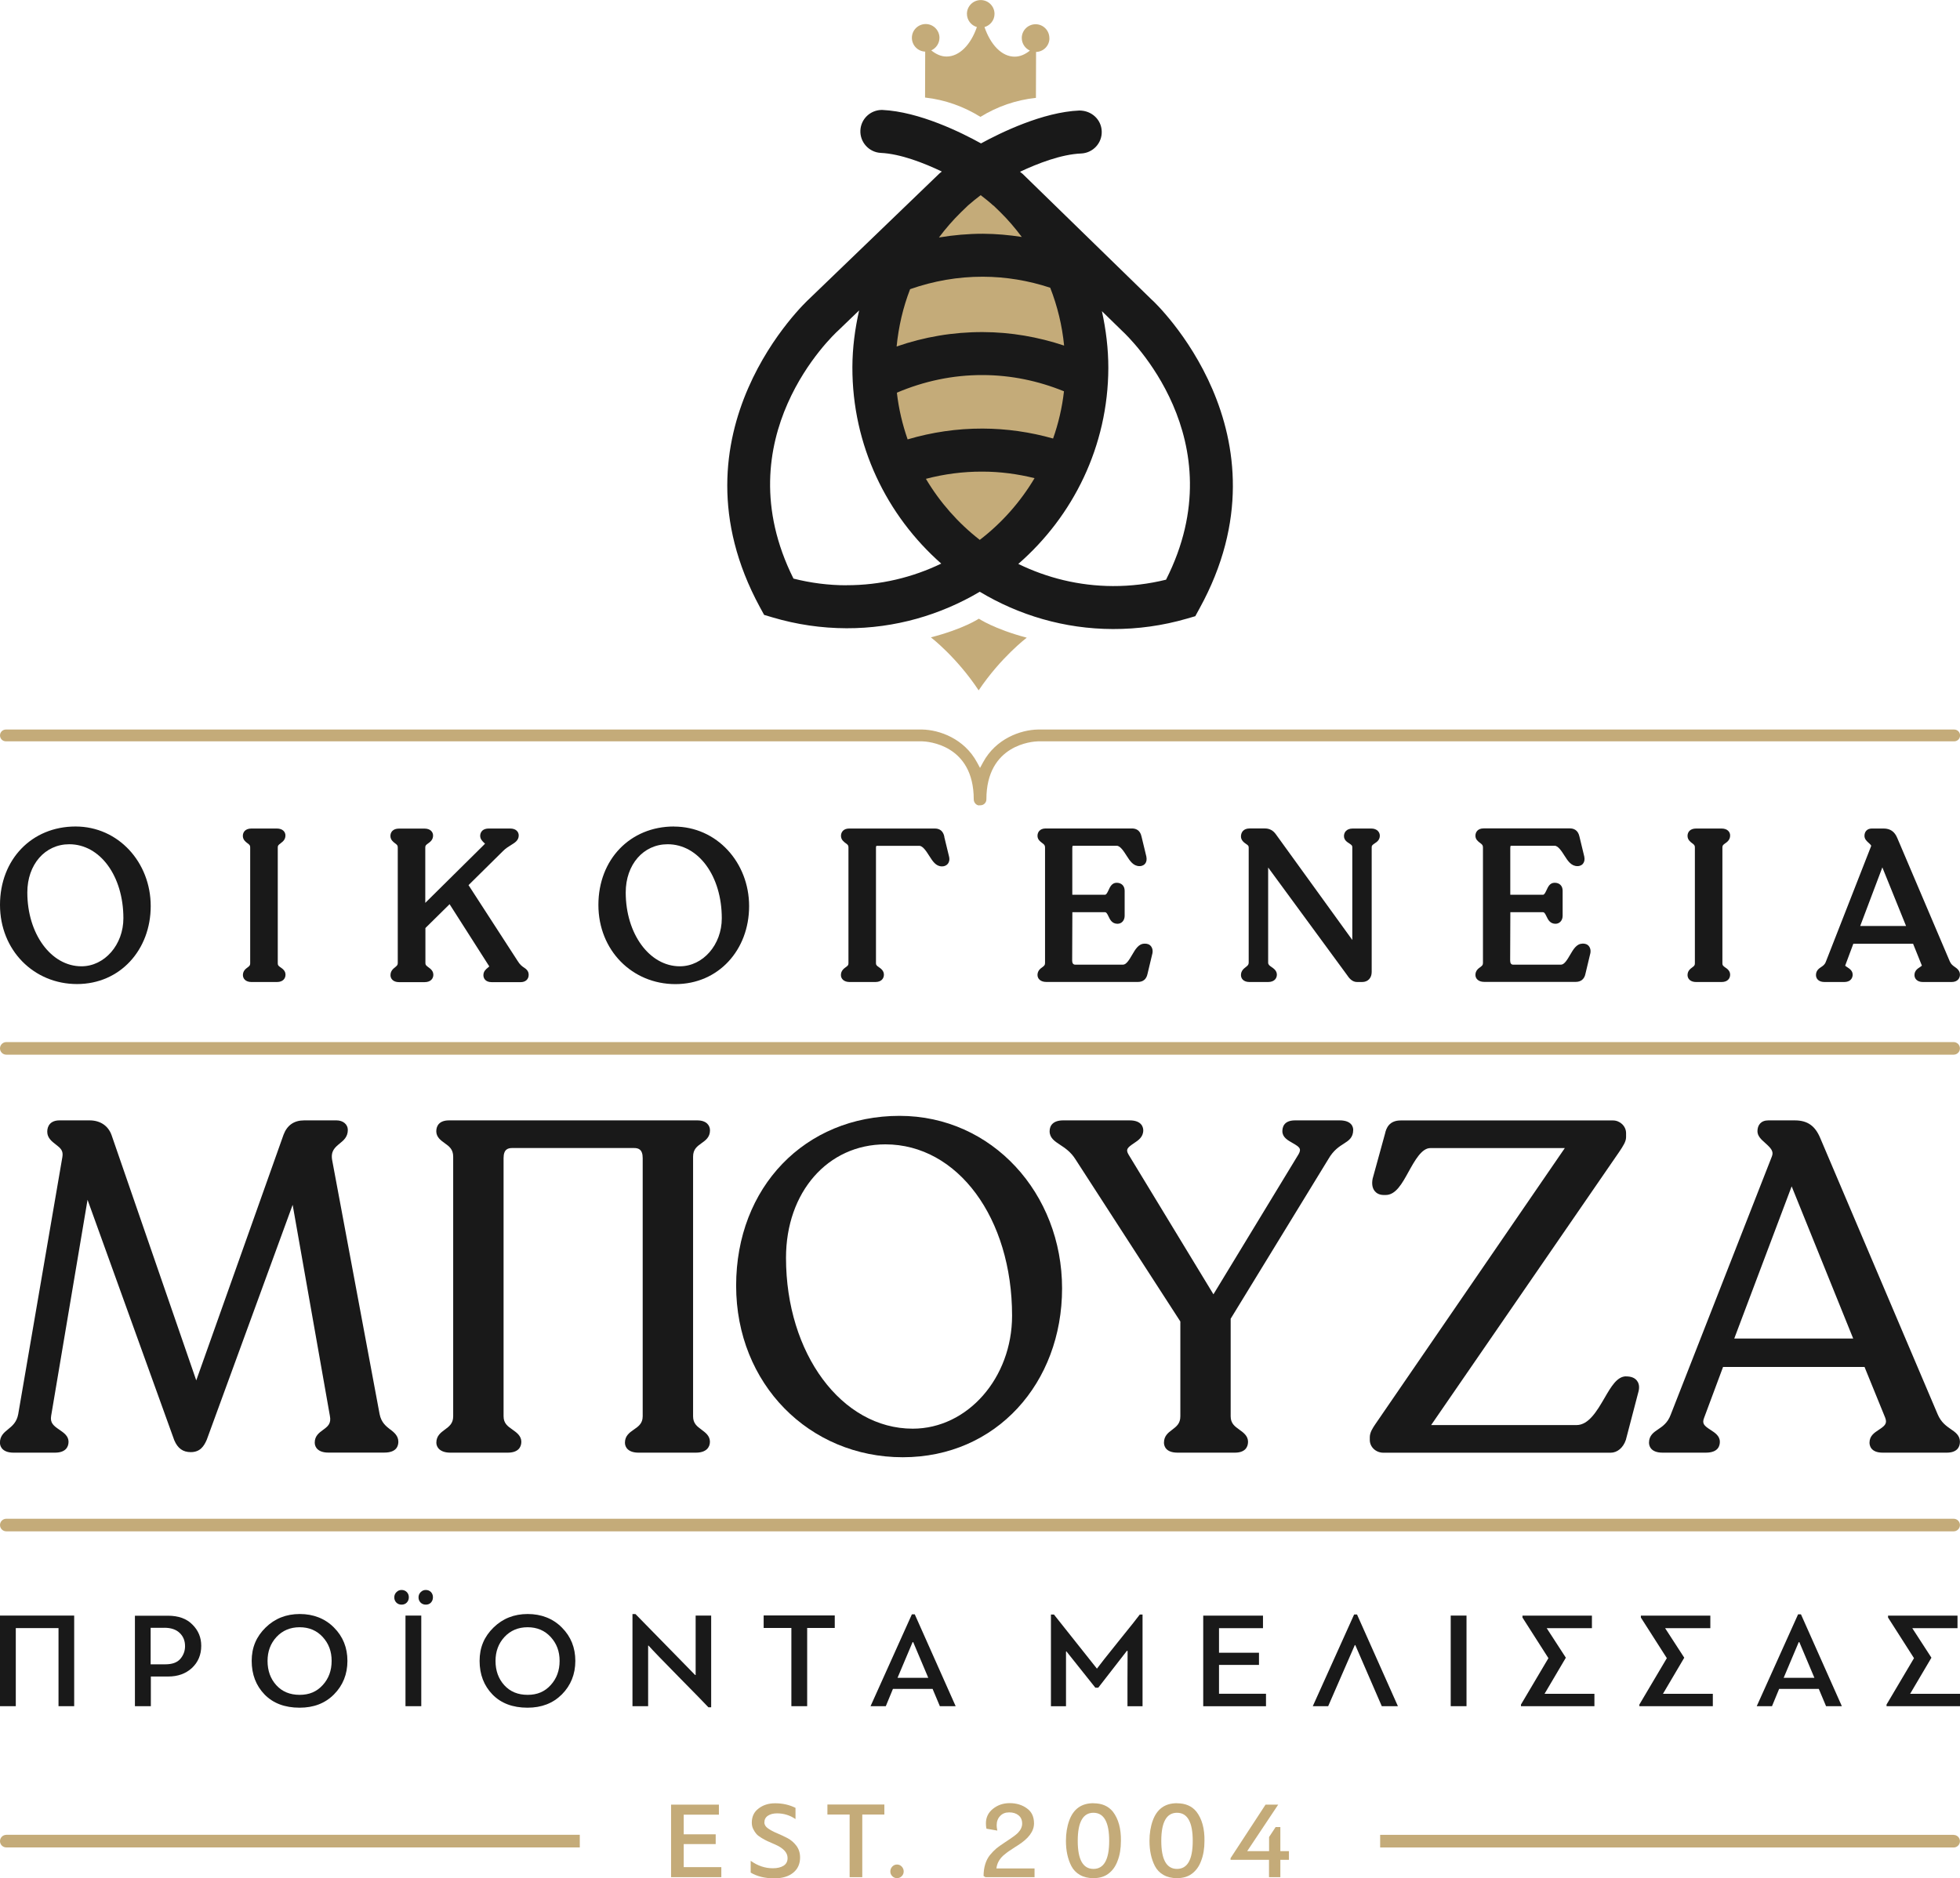
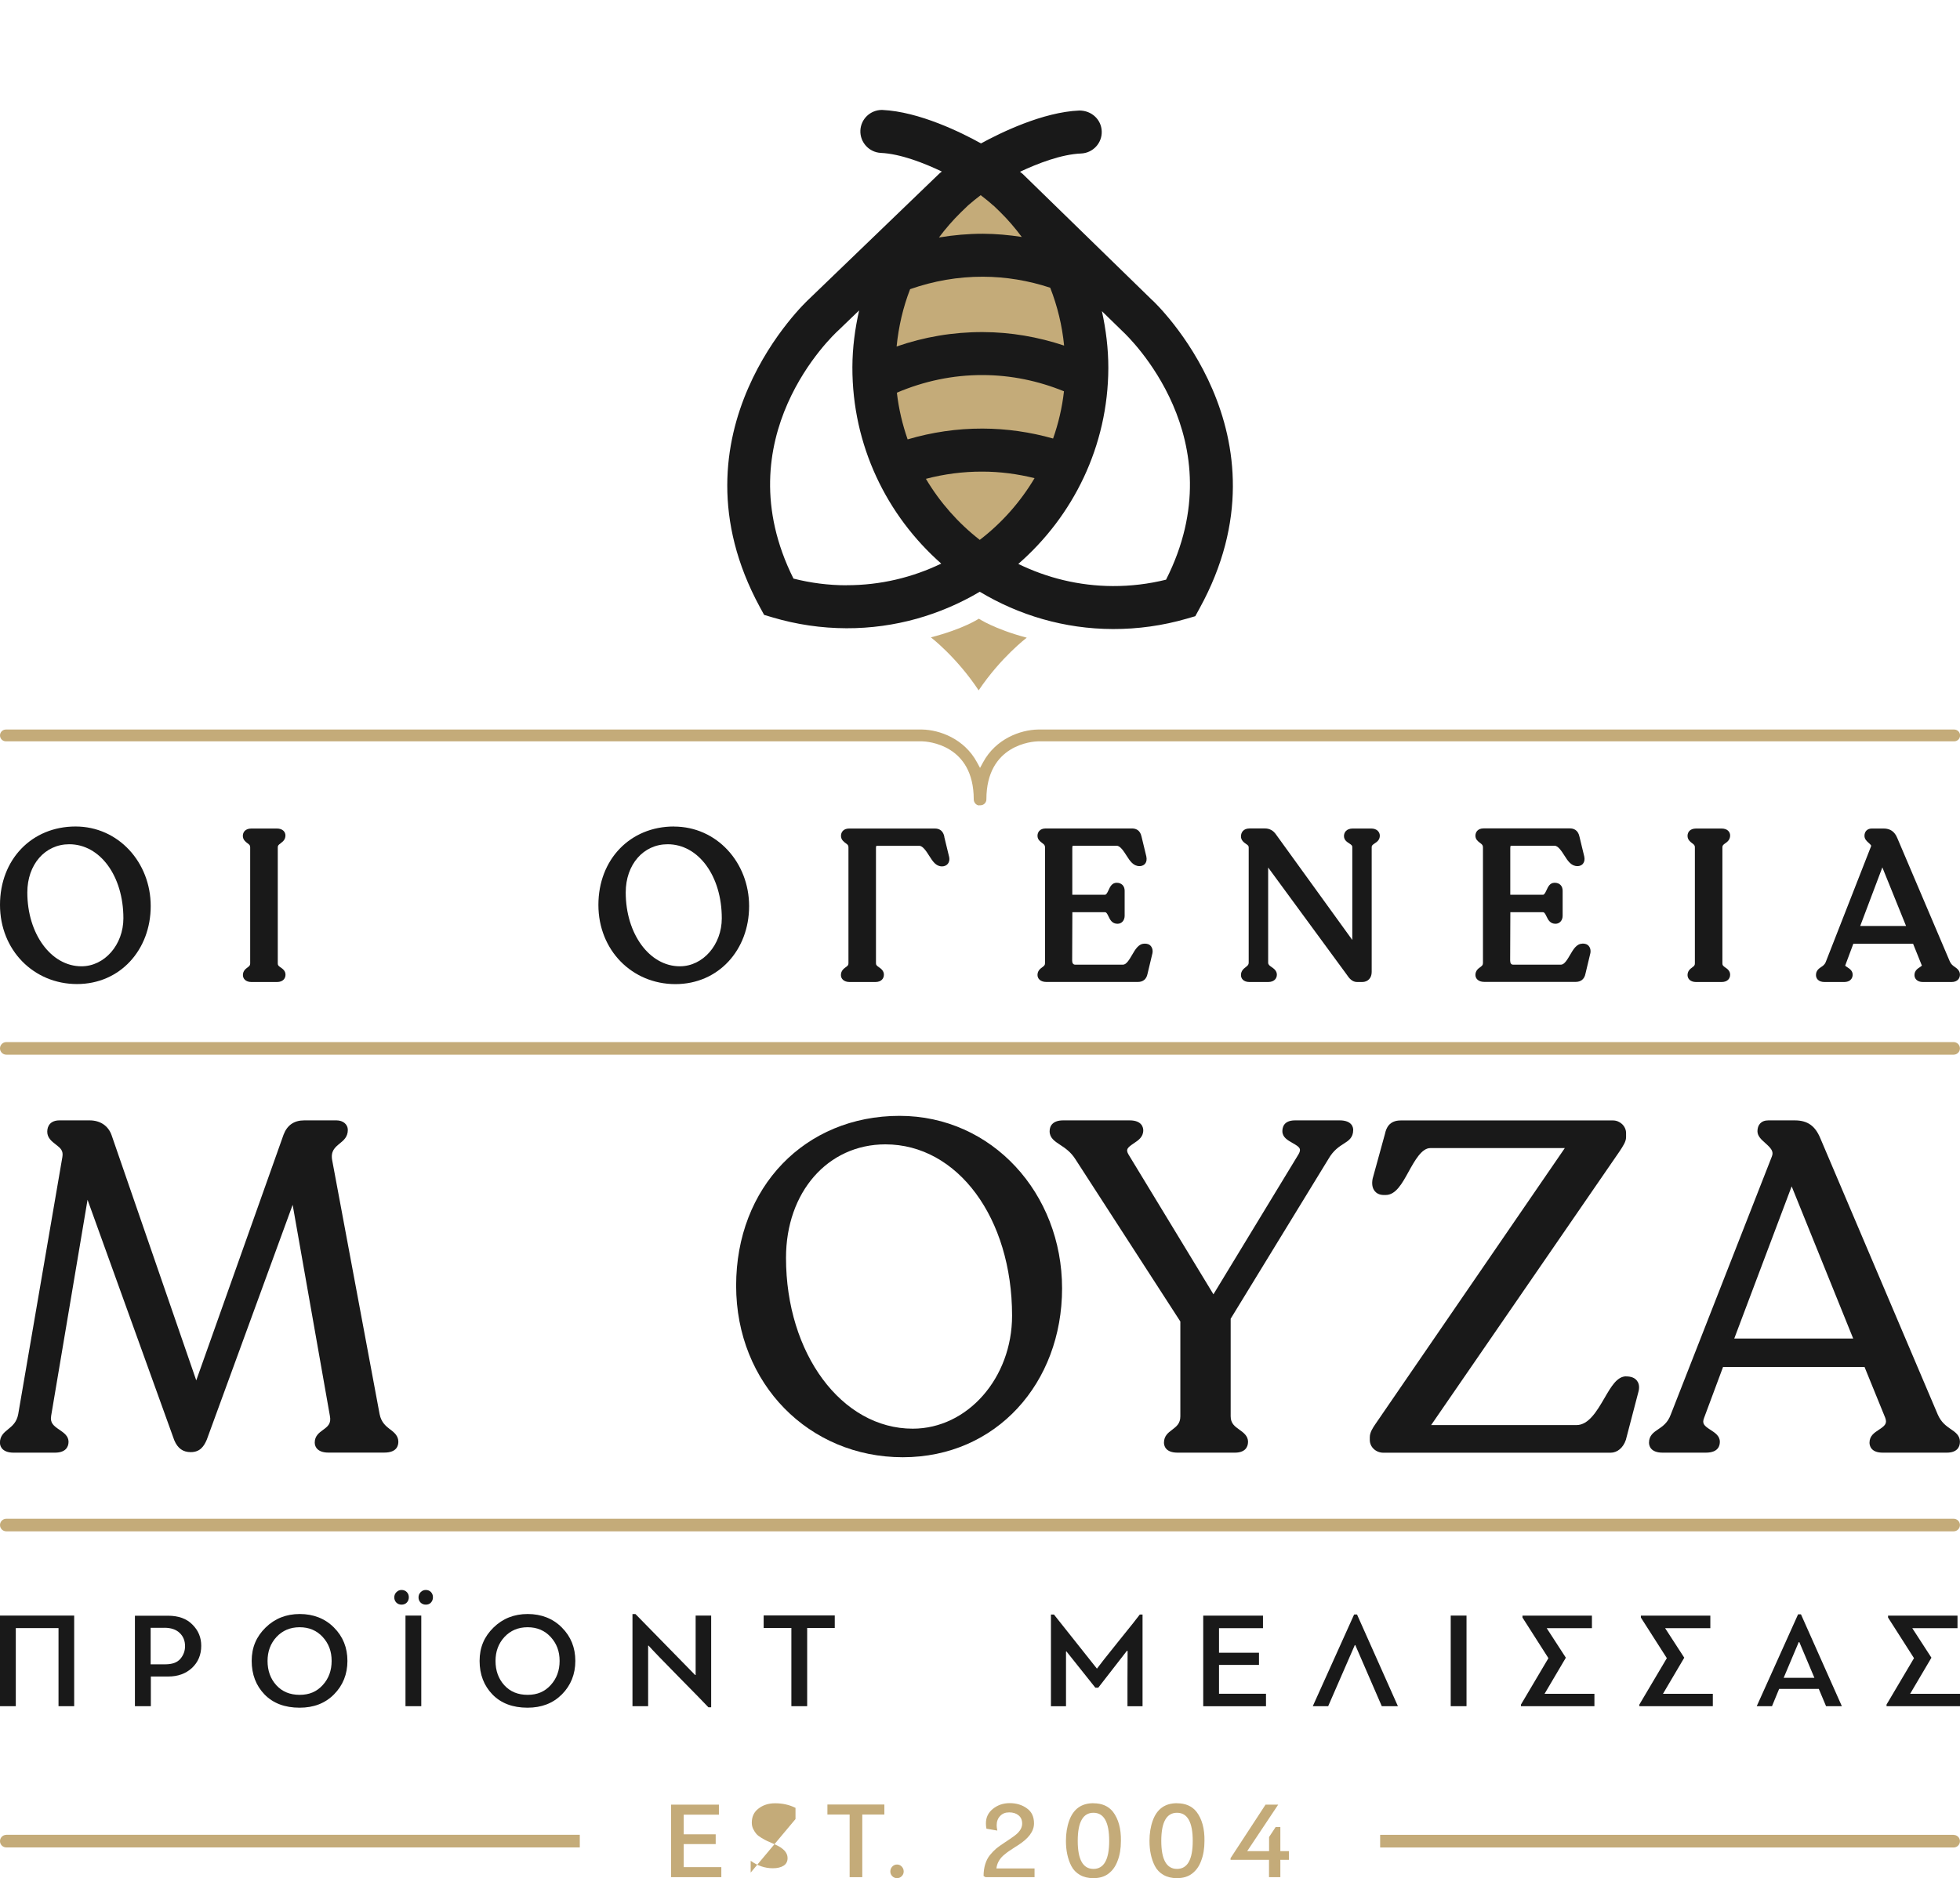
<svg xmlns="http://www.w3.org/2000/svg" id="Layer_2" data-name="Layer 2" viewBox="0 0 299.11 286.72">
  <defs>
    <style> .cls-1 { fill: #c4ab79; } .cls-1, .cls-2 { stroke-width: 0px; } .cls-2 { fill: #191919; } </style>
  </defs>
  <g id="Layer_1-2" data-name="Layer 1">
    <g>
      <g>
        <g>
          <path class="cls-2" d="M11.32,246.61v13.83h-2.39v-11.92H2.41v11.92H0v-13.83h11.32Z" />
          <path class="cls-2" d="M23.02,260.44h-2.43v-13.81h5.03c1.62,0,2.87.45,3.75,1.36.9.89,1.34,1.97,1.34,3.23,0,1.38-.48,2.51-1.42,3.39-.95.87-2.15,1.3-3.61,1.3h-2.66v4.53ZM25.11,248.48h-2.12v5.57h2.24c1.04,0,1.8-.27,2.28-.82.49-.57.73-1.22.73-1.95,0-.82-.27-1.5-.82-2.02-.54-.52-1.32-.79-2.33-.79Z" />
          <path class="cls-2" d="M45.72,260.67c-2.25,0-4.03-.67-5.34-2.01-1.31-1.35-1.97-3.07-1.97-5.13s.71-3.71,2.12-5.09c1.41-1.38,3.15-2.07,5.22-2.07s3.86.69,5.22,2.07c1.37,1.37,2.05,3.07,2.05,5.09s-.69,3.74-2.05,5.11-3.1,2.03-5.24,2.03ZM40.83,253.53c0,1.5.45,2.73,1.34,3.71.89.98,2.08,1.47,3.56,1.47s2.61-.49,3.52-1.49c.91-.99,1.36-2.22,1.36-3.69s-.45-2.65-1.36-3.65c-.91-.99-2.08-1.49-3.52-1.49s-2.62.5-3.54,1.49c-.91.99-1.36,2.21-1.36,3.65Z" />
          <path class="cls-2" d="M62.39,243.81c0,.32-.1.59-.31.81s-.48.32-.8.32-.59-.11-.8-.32c-.21-.22-.31-.48-.31-.79s.11-.59.34-.81c.22-.22.48-.32.77-.32.32,0,.59.11.8.32.21.22.31.48.31.79ZM64.29,246.61v13.83h-2.41v-13.83h2.41ZM66.07,243.81c0,.32-.1.59-.3.81s-.47.32-.79.32-.59-.11-.8-.32c-.21-.22-.31-.48-.31-.79s.11-.59.34-.81c.22-.22.48-.32.77-.32.32,0,.58.11.79.32.2.22.3.48.3.79Z" />
          <path class="cls-2" d="M80.5,260.67c-2.25,0-4.03-.67-5.34-2.01-1.31-1.35-1.97-3.07-1.97-5.13s.71-3.71,2.12-5.09c1.41-1.38,3.15-2.07,5.22-2.07s3.86.69,5.22,2.07c1.37,1.37,2.05,3.07,2.05,5.09s-.69,3.74-2.05,5.11c-1.36,1.36-3.1,2.03-5.24,2.03ZM75.62,253.53c0,1.5.45,2.73,1.34,3.71.89.98,2.08,1.47,3.56,1.47s2.61-.49,3.52-1.49,1.36-2.22,1.36-3.69-.45-2.65-1.36-3.65c-.91-.99-2.08-1.49-3.52-1.49s-2.62.5-3.54,1.49c-.91.99-1.36,2.21-1.36,3.65Z" />
          <path class="cls-2" d="M98.91,251.2v9.24h-2.39v-14.06h.46l9.1,9.3h.08v-9.07h2.37v14h-.42c-.57-.61-2.08-2.16-4.52-4.63-2.43-2.47-3.97-4.06-4.61-4.78h-.06Z" />
          <path class="cls-2" d="M127.39,246.59v1.91h-4.21v11.94h-2.41v-11.94h-4.23v-1.91h10.86Z" />
-           <path class="cls-2" d="M145.84,260.44h-2.41l-1.11-2.64h-6.05l-1.09,2.64h-2.33l6.31-14.02h.44l6.24,14.02ZM139.35,250.66h-.08l-2.3,5.45h4.69l-2.3-5.45Z" />
          <path class="cls-2" d="M171.98,251.98l-4.38,5.64h-.44l-4.42-5.55s-.05.04-.06.04v8.34h-2.3v-14h.46l6.56,8.26c.39-.54,1.49-1.93,3.29-4.17,1.9-2.35,2.98-3.71,3.25-4.09h.42v14h-2.3v-4.19c.01-1.21.02-2.63.02-4.23-.03-.03-.06-.04-.08-.04Z" />
          <path class="cls-2" d="M186.03,258.54h7.17v1.91h-9.58v-13.83h9.12v1.91h-6.71v3.75h6.1v1.86h-6.1v4.4Z" />
          <path class="cls-2" d="M213.32,260.44h-2.45l-4.04-9.32h-.08l-4.06,9.32h-2.35l6.31-14h.44l6.24,14Z" />
          <path class="cls-2" d="M223.8,246.61v13.83h-2.41v-13.83h2.41Z" />
          <path class="cls-2" d="M236.03,248.52l2.93,4.52-3.25,5.51h7.61v1.89h-11.21v-.25l4.19-7.08-3.96-6.2v-.29h10.6v1.91h-6.91Z" />
          <path class="cls-2" d="M254.1,248.52l2.93,4.52-3.25,5.51h7.61v1.89h-11.21v-.25l4.19-7.08-3.96-6.2v-.29h10.6v1.91h-6.91Z" />
          <path class="cls-2" d="M281.08,260.44h-2.41l-1.11-2.64h-6.05l-1.09,2.64h-2.33l6.31-14.02h.44l6.24,14.02ZM274.58,250.66h-.08l-2.3,5.45h4.69l-2.3-5.45Z" />
          <path class="cls-2" d="M291.82,248.52l2.93,4.52-3.25,5.51h7.61v1.89h-11.21v-.25l4.19-7.08-3.96-6.2v-.29h10.6v1.91h-6.91Z" />
        </g>
        <g>
          <g>
            <path class="cls-1" d="M298.14,280.08h-87.52v1.93h87.52c.53,0,.96-.43.96-.96s-.43-.96-.96-.96Z" />
            <path class="cls-1" d="M.96,280.08c-.53,0-.96.43-.96.96s.43.96.96.96h87.52v-1.93H.96Z" />
          </g>
          <g>
            <path class="cls-1" d="M104.34,285.01h5.74v1.53h-7.67v-11.07h7.3v1.53h-5.37v3h4.88v1.49h-4.88v3.52Z" />
-             <path class="cls-1" d="M114.56,285.84v-1.8c1.06.76,2.19,1.14,3.37,1.14.69,0,1.24-.13,1.65-.39.41-.26.61-.65.61-1.17,0-.83-.64-1.52-1.93-2.08-.06-.02-.13-.06-.23-.1-.41-.18-.73-.32-.95-.42s-.5-.25-.85-.46c-.35-.21-.61-.41-.79-.61-.18-.2-.34-.45-.49-.75-.15-.3-.22-.63-.22-.97,0-.93.34-1.65,1.02-2.16.69-.54,1.54-.81,2.53-.81,1.14,0,2.18.23,3.12.7v1.71c-.85-.58-1.79-.87-2.82-.87-.57,0-1.03.12-1.39.36-.36.24-.54.58-.54,1.03,0,.35.19.65.56.91.37.26.83.51,1.37.73.54.22,1.07.48,1.6.75.53.28.98.67,1.36,1.17.37.5.56,1.1.56,1.78,0,.98-.35,1.76-1.05,2.33-.7.57-1.66.86-2.89.86-1.43,0-2.64-.3-3.62-.89Z" />
+             <path class="cls-1" d="M114.56,285.84v-1.8c1.06.76,2.19,1.14,3.37,1.14.69,0,1.24-.13,1.65-.39.41-.26.61-.65.61-1.17,0-.83-.64-1.52-1.93-2.08-.06-.02-.13-.06-.23-.1-.41-.18-.73-.32-.95-.42s-.5-.25-.85-.46c-.35-.21-.61-.41-.79-.61-.18-.2-.34-.45-.49-.75-.15-.3-.22-.63-.22-.97,0-.93.34-1.65,1.02-2.16.69-.54,1.54-.81,2.53-.81,1.14,0,2.18.23,3.12.7v1.71Z" />
            <path class="cls-1" d="M134.96,275.45v1.53h-3.37v9.56h-1.93v-9.56h-3.39v-1.53h8.69Z" />
            <path class="cls-1" d="M137.91,285.67c0,.28-.1.52-.3.72-.2.2-.44.3-.72.3s-.52-.1-.72-.3c-.2-.2-.3-.44-.3-.72s.1-.54.3-.75.44-.31.72-.31.52.1.72.31.3.46.3.75Z" />
            <path class="cls-1" d="M157.89,286.54h-7.5l-.29-.18c.01-1.34.34-2.4.97-3.19.31-.38.65-.73,1.01-1.04.36-.28.81-.6,1.36-.96,1-.65,1.63-1.11,1.9-1.39.44-.46.65-.93.65-1.41,0-.55-.18-.97-.55-1.27-.36-.3-.84-.45-1.43-.45s-1.03.18-1.38.55c-.35.36-.53.84-.53,1.42,0,.2.03.47.1.81l-1.66-.29c-.06-.28-.08-.55-.08-.82,0-.91.36-1.64,1.07-2.21.72-.58,1.57-.87,2.57-.87s1.91.27,2.63.81c.72.51,1.07,1.28,1.07,2.28,0,1.21-.84,2.34-2.53,3.39l-.1.07c-.07.03-.12.07-.17.1-.47.3-.81.53-1.02.67-.18.11-.46.34-.86.67-.62.56-.97,1.22-1.06,1.98h5.82v1.34Z" />
            <path class="cls-1" d="M166.87,275.26c1.29,0,2.28.43,2.97,1.29.84,1.1,1.25,2.58,1.22,4.46,0,1.16-.17,2.19-.52,3.07-.29.79-.74,1.43-1.35,1.9-.61.48-1.39.71-2.34.71-.78,0-1.46-.16-2.04-.49-.58-.33-1.02-.79-1.32-1.37-.55-1.08-.82-2.36-.82-3.83,0-1.15.17-2.19.5-3.1.64-1.77,1.87-2.65,3.69-2.65ZM164.47,281c0,2.85.8,4.28,2.4,4.28s2.4-1.43,2.4-4.28-.8-4.29-2.4-4.29-2.4,1.43-2.4,4.29Z" />
            <path class="cls-1" d="M179.62,275.26c1.29,0,2.28.43,2.97,1.29.84,1.1,1.25,2.58,1.22,4.46,0,1.16-.17,2.19-.52,3.07-.29.79-.74,1.43-1.35,1.9-.61.48-1.39.71-2.34.71-.78,0-1.46-.16-2.04-.49-.58-.33-1.02-.79-1.32-1.37-.55-1.08-.82-2.36-.82-3.83,0-1.15.17-2.19.5-3.1.64-1.77,1.87-2.65,3.69-2.65ZM177.22,281c0,2.85.8,4.28,2.4,4.28s2.4-1.43,2.4-4.28-.8-4.29-2.4-4.29-2.4,1.43-2.4,4.29Z" />
            <path class="cls-1" d="M193.66,280.43l1.01-1.54h.72v3.68h1.31v1.32h-1.31v2.65h-1.73v-2.65h-5.87v-.25l5.34-8.17h1.93l-4.73,7.1h3.34v-2.13Z" />
          </g>
        </g>
      </g>
      <g>
        <path class="cls-2" d="M175.85,45.83l-19.77-19.27c-.12-.11-.24-.21-.37-.3-.02-.01-.03-.03-.05-.04,2.72-1.28,6.31-2.67,9.33-2.79,1.81-.08,3.22-1.6,3.14-3.41-.07-1.76-1.52-3.14-3.4-3.15h0c-5.6.23-12.05,3.4-15.02,5.02-2.94-1.63-9.4-4.85-15.1-5.11-1.78,0-3.23,1.37-3.31,3.13-.08,1.8,1.32,3.34,3.12,3.43,3.01.14,6.6,1.55,9.3,2.84-.03.03-.06.06-.09.09-.11.08-.22.16-.32.26l-19.86,19.13c-.22.2-21.98,20.3-7.49,47.01l.65,1.19,1.31.39c3.64,1.08,7.43,1.64,11.26,1.65,7.43.02,14.37-2.04,20.34-5.57,5.95,3.57,12.88,5.67,20.31,5.69,3.83.01,7.62-.52,11.27-1.58l1.31-.38.65-1.19c14.65-26.63-6.99-46.85-7.19-47.03ZM129.19,89.34c-2.74,0-5.46-.35-8.1-1.02-10.73-21.49,6.08-37.19,6.83-37.87l3.19-3.07c-.64,2.82-1.02,5.71-1.03,8.66-.03,11.94,5.24,22.66,13.56,29.99-4.38,2.11-9.27,3.31-14.45,3.3ZM177.93,88.49c-2.64.65-5.36.98-8.1.97-5.18-.02-10.06-1.25-14.43-3.38,8.37-7.29,13.7-17.97,13.74-29.91,0-2.95-.36-5.85-.98-8.67l3.19,3.11c.72.67,17.45,16.47,6.59,37.89Z" />
        <path class="cls-1" d="M149.93,65.42c-3.9-.01-7.73.56-11.42,1.65-.79-2.28-1.36-4.66-1.64-7.13,4.14-1.76,8.52-2.7,13.09-2.69,4.32.01,8.48.88,12.41,2.48-.28,2.5-.85,4.91-1.66,7.21-3.49-.99-7.1-1.51-10.78-1.52Z" />
        <path class="cls-1" d="M149.97,50.69c-4.54-.01-8.94.74-13.14,2.2.3-3.03.98-5.97,2.06-8.75,3.56-1.25,7.29-1.91,11.11-1.9,3.52.01,6.96.59,10.27,1.68,1.1,2.81,1.82,5.77,2.12,8.83-3.98-1.32-8.13-2.05-12.41-2.06Z" />
        <path class="cls-1" d="M151.61,31.37l1.03,1c1.2,1.18,2.29,2.46,3.29,3.8-1.95-.3-3.92-.48-5.92-.49-2.27,0-4.51.2-6.72.57,1.02-1.36,2.13-2.64,3.35-3.84l1.11-1.07c.61-.54,1.26-1.05,1.91-1.55.66.51,1.32,1.03,1.93,1.59Z" />
        <path class="cls-1" d="M141.31,73.09c2.78-.73,5.66-1.11,8.6-1.1,2.72,0,5.39.36,7.97,1-2.17,3.65-5.01,6.85-8.36,9.42-3.29-2.56-6.08-5.72-8.22-9.32Z" />
        <path class="cls-1" d="M149.38,94.44s-2.32,1.56-7.32,2.85c0,0,3.93,3.01,7.29,8.09,3.39-5.05,7.34-8.04,7.34-8.04-5-1.33-7.31-2.9-7.31-2.9Z" />
-         <path class="cls-1" d="M160.14,5.81c0-1.16-.94-2.11-2.1-2.11-1.16,0-2.11.94-2.11,2.1,0,.85.51,1.59,1.24,1.92-.71.58-1.49.93-2.33.93-1.97,0-3.68-1.83-4.6-4.52.88-.25,1.53-1.05,1.53-2.01,0-1.16-.94-2.11-2.1-2.11-1.16,0-2.11.94-2.11,2.1,0,.96.64,1.76,1.52,2.02-.93,2.69-2.66,4.5-4.63,4.5-.84,0-1.62-.36-2.33-.94.73-.33,1.24-1.06,1.25-1.91,0-1.16-.94-2.11-2.1-2.11-1.16,0-2.11.94-2.11,2.1,0,1.14.9,2.07,2.03,2.11l-.02,7.01c3.07.34,5.93,1.38,8.45,2.95,2.53-1.56,5.4-2.58,8.47-2.9l.02-7.01c1.13-.03,2.04-.95,2.04-2.09Z" />
      </g>
      <path class="cls-1" d="M149.38,122.94c-.38-.02-.78-.42-.78-.92,0-8.39-7.07-8.84-7.88-8.86H.9c-.5,0-.9-.4-.9-.9s.4-.9.9-.9h139.84c2.63.05,6.41,1.39,8.36,5.01l.46.85.46-.85c1.95-3.62,5.73-4.96,8.37-5.01h139.83c.5,0,.9.4.9.9s-.4.9-.9.9h-139.8c-.82.02-7.89.47-7.89,8.86,0,.48-.37.87-.85.9h-.17s-.12.02-.12.02Z" />
      <path class="cls-1" d="M298.14,159.07H.96c-.53,0-.96.43-.96.96s.43.96.96.96h297.18c.53,0,.96-.43.96-.96s-.43-.96-.96-.96Z" />
      <path class="cls-1" d="M298.14,231.83H.96c-.53,0-.96.43-.96.96s.43.96.96.96h297.18c.53,0,.96-.43.96-.96s-.43-.96-.96-.96Z" />
      <g>
        <path class="cls-2" d="M11.53,126.16C4.85,126.16,0,131.19,0,138.12s5.16,12.09,11.75,12.09,11.25-5.23,11.25-11.9-4.93-12.15-11.47-12.15ZM10.57,128.87c4.71,0,8.26,4.86,8.26,11.3,0,4.04-2.87,7.33-6.4,7.33-4.63,0-8.26-4.95-8.26-11.27,0-4.26,2.69-7.36,6.4-7.36Z" />
        <path class="cls-2" d="M42.82,128.72c.29-.21.74-.53.74-1.19,0-.53-.4-1.06-1.31-1.06h-3.88c-.96,0-1.31.58-1.31,1.12,0,.59.42.91.7,1.12.3.22.42.32.42.62v17.74c0,.29-.12.4-.42.62-.26.19-.69.51-.69,1.15,0,.53.4,1.06,1.31,1.06h3.88c.96,0,1.31-.58,1.31-1.12,0-.59-.44-.9-.73-1.1-.32-.22-.45-.32-.45-.61v-17.74c0-.28.13-.38.45-.61Z" />
-         <path class="cls-2" d="M79.96,147.69c-.27-.18-.6-.4-1-1.06l-7.46-11.52,5.26-5.2c.41-.42.88-.7,1.25-.93.57-.35,1.15-.71,1.15-1.45,0-.49-.34-1.06-1.31-1.06h-3.23c-1.24,0-1.34.86-1.34,1.12,0,.48.32.79.55,1.02.05.05.14.13.17.13,0,0,.01,0,.02,0,0,.02-.04.08-.16.21l-8.96,8.87v-8.48c0-.28.13-.38.45-.61.29-.21.74-.53.74-1.19,0-.53-.4-1.06-1.31-1.06h-3.89c-.96,0-1.31.58-1.31,1.12,0,.59.42.91.7,1.12.3.22.42.33.42.62v17.68c0,.28-.13.4-.42.64-.28.22-.69.55-.69,1.2,0,.53.4,1.06,1.31,1.06h3.89c.99,0,1.34-.6,1.34-1.12,0-.6-.43-.92-.75-1.15-.32-.24-.46-.35-.46-.62v-5.37l3.69-3.64,6.06,9.5s-.18.16-.23.2c-.25.2-.67.53-.67,1.14,0,.49.33,1.06,1.25,1.06h4.44c.74,0,1.22-.44,1.22-1.12,0-.61-.41-.9-.69-1.09Z" />
        <path class="cls-2" d="M102.85,126.16c-6.68,0-11.53,5.03-11.53,11.97s5.16,12.09,11.75,12.09,11.25-5.23,11.25-11.9-4.93-12.15-11.47-12.15ZM101.89,128.87c4.71,0,8.26,4.86,8.26,11.3,0,4.04-2.87,7.33-6.4,7.33-4.63,0-8.26-4.95-8.26-11.27,0-4.26,2.69-7.36,6.4-7.36Z" />
        <path class="cls-2" d="M144.12,127.74c-.17-.84-.66-1.27-1.45-1.27h-13.08c-.92,0-1.25.6-1.25,1.12,0,.6.45.92.72,1.12.3.22.42.32.42.62v17.71c0,.29-.12.39-.43.61-.27.2-.72.53-.72,1.19,0,.53.41,1.06,1.34,1.06h3.91c.96,0,1.31-.58,1.31-1.12,0-.61-.46-.93-.76-1.14-.32-.22-.45-.33-.45-.6v-17.62c0-.31.05-.31.21-.31h6.4c.55,0,1.09.86,1.53,1.55.52.82,1.01,1.59,1.95,1.59.36,0,.68-.15.88-.4.15-.2.31-.54.19-1.07l-.74-3.05Z" />
        <path class="cls-2" d="M174.64,144.05c-.88,0-1.38.86-1.87,1.7-.43.74-.88,1.5-1.39,1.5h-7.3c-.38,0-.46-.35-.46-.65l.03-7.36h4.97c.19,0,.31.14.57.69.2.43.51,1.08,1.35,1.08.63,0,1.09-.51,1.09-1.22v-3.82c0-.74-.48-1.22-1.22-1.22s-1.03.67-1.23,1.11c-.26.56-.39.72-.57.72h-4.97v-7.11c0-.29.06-.36.06-.36,0,0,.03-.01.13-.01h6.59c.54,0,1.08.85,1.52,1.54.49.77,1.01,1.57,1.96,1.57.48,0,.74-.24.85-.37.22-.27.28-.63.19-1.1l-.74-3.06c-.22-1.01-.91-1.22-1.45-1.22h-13.17c-.92,0-1.25.6-1.25,1.12,0,.58.42.88.7,1.09.31.23.45.35.45.68v17.65c0,.33-.13.43-.44.66-.27.19-.71.52-.71,1.17,0,.53.42,1.06,1.34,1.06h13.98c.8,0,1.31-.43,1.47-1.24l.76-3.18c.07-.4-.02-.78-.25-1.06-.22-.26-.51-.37-.99-.37Z" />
        <path class="cls-2" d="M209.27,126.47h-2.83c-.99,0-1.34.62-1.34,1.15,0,.61.47.91.79,1.11.41.27.48.36.48.59v14.16l-11.64-16.1c-.42-.61-.99-.92-1.68-.92h-2.36c-.96,0-1.31.63-1.31,1.22s.47.93.76,1.13c.31.21.42.3.42.55v17.58c0,.32-.15.45-.47.7-.28.22-.71.55-.71,1.2,0,.49.34,1.06,1.31,1.06h2.83c.99,0,1.34-.6,1.34-1.12,0-.61-.48-.94-.8-1.16-.35-.24-.53-.38-.53-.68v-14.52l12,16.36c.36.55.83,1.12,1.57,1.12h.77c.88,0,1.46-.61,1.46-1.53v-19.04c0-.24.07-.33.47-.6.31-.2.77-.51.77-1.17,0-.52-.41-1.09-1.31-1.09Z" />
        <path class="cls-2" d="M241.48,144.05c-.88,0-1.38.86-1.87,1.7-.43.74-.88,1.5-1.39,1.5h-7.3c-.31,0-.46-.22-.46-.65l.03-7.36h4.97c.19,0,.31.14.57.69.2.43.52,1.08,1.35,1.08.63,0,1.09-.51,1.09-1.22v-3.82c0-.75-.47-1.22-1.22-1.22s-1.01.64-1.23,1.11c-.26.56-.38.72-.57.72h-4.97v-7.11c0-.29.06-.36.06-.36,0,0,.03-.01.13-.01h6.58c.54,0,1.08.85,1.52,1.54.49.77,1.01,1.57,1.96,1.57.48,0,.75-.24.85-.38.22-.27.28-.64.19-1.09l-.74-3.06c-.22-1.01-.91-1.23-1.45-1.23h-13.17c-.92,0-1.25.6-1.25,1.12,0,.57.42.88.7,1.09.31.23.45.35.45.68v17.65c0,.33-.13.43-.44.66-.27.19-.71.52-.71,1.17,0,.53.42,1.06,1.34,1.06h13.98c.79,0,1.32-.45,1.47-1.24l.76-3.18c.07-.4-.02-.78-.25-1.06-.22-.26-.52-.37-.99-.37Z" />
        <path class="cls-2" d="M263.3,128.72c.29-.21.73-.53.73-1.19,0-.53-.4-1.06-1.31-1.06h-3.88c-.96,0-1.31.58-1.31,1.12,0,.59.42.91.7,1.12.3.22.42.33.42.62v17.74c0,.29-.12.39-.43.62-.26.19-.69.51-.69,1.15,0,.53.4,1.06,1.31,1.06h3.88c.96,0,1.31-.58,1.31-1.12,0-.59-.44-.9-.74-1.1-.31-.22-.44-.32-.44-.61v-17.74c0-.28.13-.39.44-.61Z" />
        <path class="cls-2" d="M298.32,147.6c-.29-.2-.57-.4-.76-.83l-8.02-18.85c-.41-.99-1.08-1.45-2.09-1.45h-1.8c-.68,0-1.12.44-1.12,1.12,0,.5.36.82.65,1.08.41.37.39.42.36.5l-6.9,17.63c-.16.44-.43.62-.73.82-.31.21-.78.52-.78,1.22,0,.49.34,1.06,1.31,1.06h2.95c1.24,0,1.34-.86,1.34-1.12,0-.61-.49-.92-.81-1.13-.07-.05-.3-.19-.33-.24,0,0,0-.03.04-.13l1.2-3.22h9.12l1.34,3.33c-.03.06-.26.21-.33.26-.3.19-.8.52-.8,1.19,0,.53.4,1.06,1.28,1.06h4.38c.94,0,1.28-.6,1.28-1.12,0-.63-.47-.96-.78-1.18ZM283.88,141.35l3.38-8.95,3.62,8.95h-7Z" />
      </g>
      <g>
        <path class="cls-2" d="M59.57,218.22c-.68-.53-1.38-1.08-1.64-2.36l-7.23-38.72c-.27-1.43.4-1.98,1.18-2.62.56-.46,1.2-.98,1.2-2.05,0-.84-.73-1.45-1.72-1.45h-4.94c-1.54,0-2.6.73-3.15,2.19l-13.32,37.5-12.92-37.43c-.51-1.44-1.73-2.26-3.36-2.26h-4.59c-1.38,0-1.87.85-1.87,1.73,0,.95.71,1.49,1.28,1.93.77.59,1.19.96,1.03,1.92l-6.74,39.26c-.23,1.25-.92,1.8-1.58,2.34-.57.46-1.21.98-1.21,2.02,0,.73.54,1.52,2.07,1.52h6.33c1.53,0,2.07-.78,2.07-1.66s-.73-1.38-1.37-1.82c-.93-.63-1.48-1.07-1.28-2.17l5.55-32.95,13.24,36.72c.53,1.23,1.32,1.8,2.51,1.8,1.43,0,2.02-.9,2.45-1.91l13.1-35.84,5.68,32.2c.25,1.21-.34,1.65-1.09,2.19-.57.42-1.22.9-1.22,1.91,0,.73.54,1.52,2.07,1.52h8.55c1.99,0,2.14-1.16,2.14-1.66,0-.9-.65-1.42-1.22-1.87Z" />
-         <path class="cls-2" d="M107.09,174.48c.59-.42,1.26-.9,1.26-1.94,0-.73-.51-1.52-1.94-1.52h-37.89c-1.43,0-1.94.78-1.94,1.66s.67,1.38,1.26,1.8c.71.51,1.32.94,1.32,2.09v39.62c0,1.1-.61,1.55-1.31,2.06-.59.44-1.26.93-1.26,1.97,0,.7.56,1.52,2.14,1.52h8.76c1.53,0,2.07-.78,2.07-1.66s-.71-1.41-1.33-1.84c-.74-.52-1.38-.96-1.38-2.05v-39.41c0-1.36.67-1.54,1.33-1.54h18.57c.66,0,1.33.18,1.33,1.54v39.41c0,1.09-.64,1.54-1.38,2.05-.62.43-1.33.93-1.33,1.98,0,.73.54,1.52,2.07,1.52h8.76c1.58,0,2.14-.82,2.14-1.66,0-.9-.67-1.39-1.26-1.83-.7-.52-1.31-.96-1.31-2.06v-39.62c0-1.15.61-1.58,1.32-2.09Z" />
        <path class="cls-2" d="M137.28,170.33c-14.45,0-24.94,10.9-24.94,25.92s11.17,26.19,25.43,26.19,24.31-11.32,24.31-25.78-10.66-26.33-24.8-26.33ZM139.29,218.08c-10.84,0-19.34-11.45-19.34-26.08,0-10.04,6.38-17.32,15.17-17.32,11.02,0,19.33,11.24,19.33,26.15,0,9.51-6.8,17.25-15.16,17.25Z" />
        <path class="cls-2" d="M204.44,171.02h-6.81c-1.79,0-1.93,1.16-1.93,1.66,0,.91.81,1.37,1.53,1.78.49.28,1.05.59,1.14.95.05.2-.02.48-.22.81l-12.97,21.35-12.96-21.34c-.44-.76-.22-1.02.84-1.73.66-.44,1.41-.94,1.41-1.96,0-.36-.15-1.52-2.07-1.52h-10.15c-1.53,0-2.07.78-2.07,1.66,0,1.02.78,1.53,1.6,2.07.76.5,1.62,1.07,2.33,2.19l16.02,24.78v14.47c0,1.11-.59,1.55-1.27,2.07-.58.43-1.23.93-1.23,1.96,0,.36.15,1.52,2.07,1.52h8.76c1.48,0,2-.78,2-1.66s-.69-1.4-1.3-1.83c-.72-.52-1.35-.96-1.35-2.06v-14.89l14.92-24.39c.77-1.34,1.66-1.9,2.37-2.35.69-.44,1.41-.89,1.41-2.09,0-.34-.15-1.45-2.07-1.45Z" />
        <path class="cls-2" d="M248.17,210.09c-1.38,0-2.28,1.53-3.31,3.31-1.13,1.94-2.41,4.13-4.27,4.13h-22.19l28.7-41.7c.59-.88,1.05-1.58,1.05-2.24v-.63c0-1.05-.92-1.93-2-1.93h-32.39c-1.76,0-2.22,1.18-2.4,2.03l-1.89,6.87c-.15.81-.04,1.44.33,1.89.22.27.64.59,1.38.59h.28c1.54,0,2.5-1.73,3.51-3.57.93-1.68,1.99-3.59,3.3-3.59h20.53l-28.9,42.12c-.4.59-.86,1.27-.86,2.02v.42c0,1.07.93,1.94,2.07,1.94h34.68c1.02,0,1.93-.76,2.33-1.97l1.95-7.46c.18-.8-.05-1.31-.28-1.59-.33-.41-.86-.63-1.64-.63Z" />
        <path class="cls-2" d="M297.72,218.16c-.69-.48-1.48-1.03-2-2.23l-17.93-42.19c-.79-1.9-1.96-2.72-3.9-2.72h-4.03c-1.14,0-1.66.73-1.66,1.66,0,.73.59,1.27,1.17,1.78.93.83,1.34,1.31,1.03,2.07l-15.44,39.42c-.46,1.25-1.25,1.78-1.95,2.25-.64.43-1.36.92-1.36,2.02,0,.36.15,1.52,2.07,1.52h6.6c1.99,0,2.14-1.16,2.14-1.66,0-.9-.75-1.38-1.41-1.81-1-.64-1.34-.97-.99-1.85l2.89-7.76h21.59l3.16,7.76c.32.87-.02,1.2-1.01,1.85-.65.43-1.39.91-1.39,1.95,0,.36.14,1.52,2,1.52h9.8c1.48,0,2-.78,2-1.66,0-.97-.7-1.46-1.39-1.93ZM264.66,204.32l8.76-23.23,9.39,23.23h-18.16Z" />
      </g>
    </g>
  </g>
</svg>